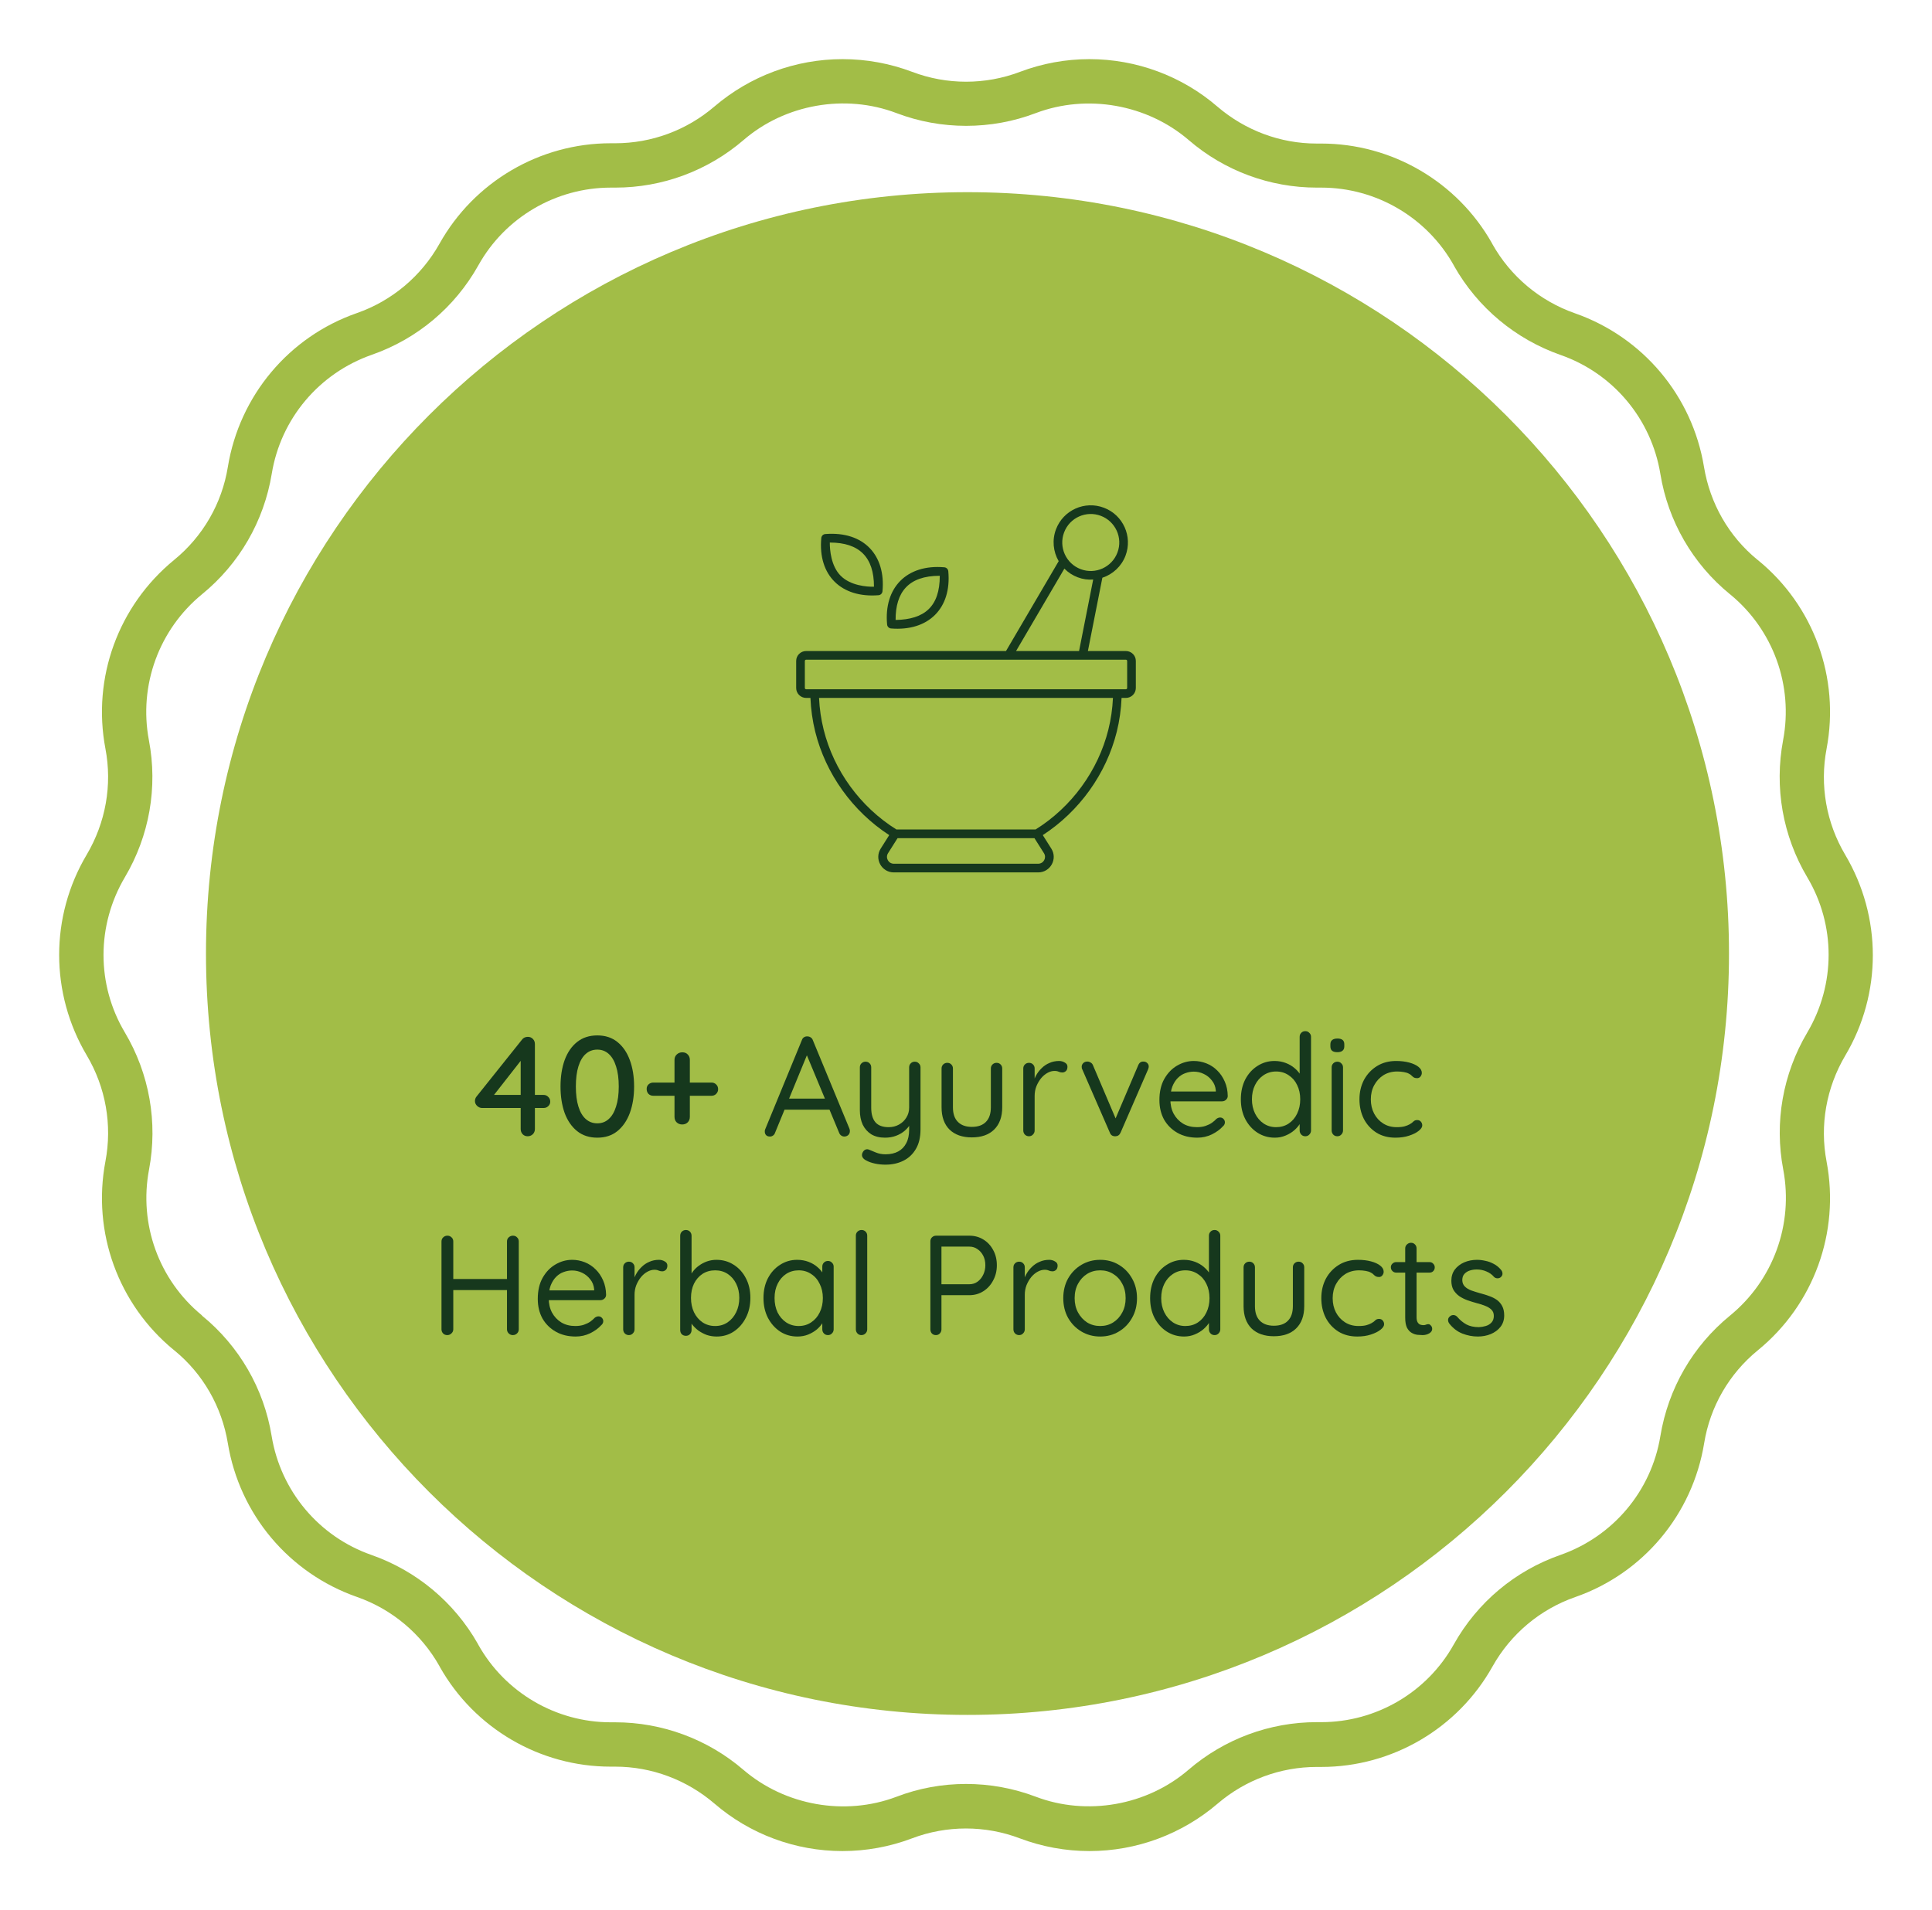
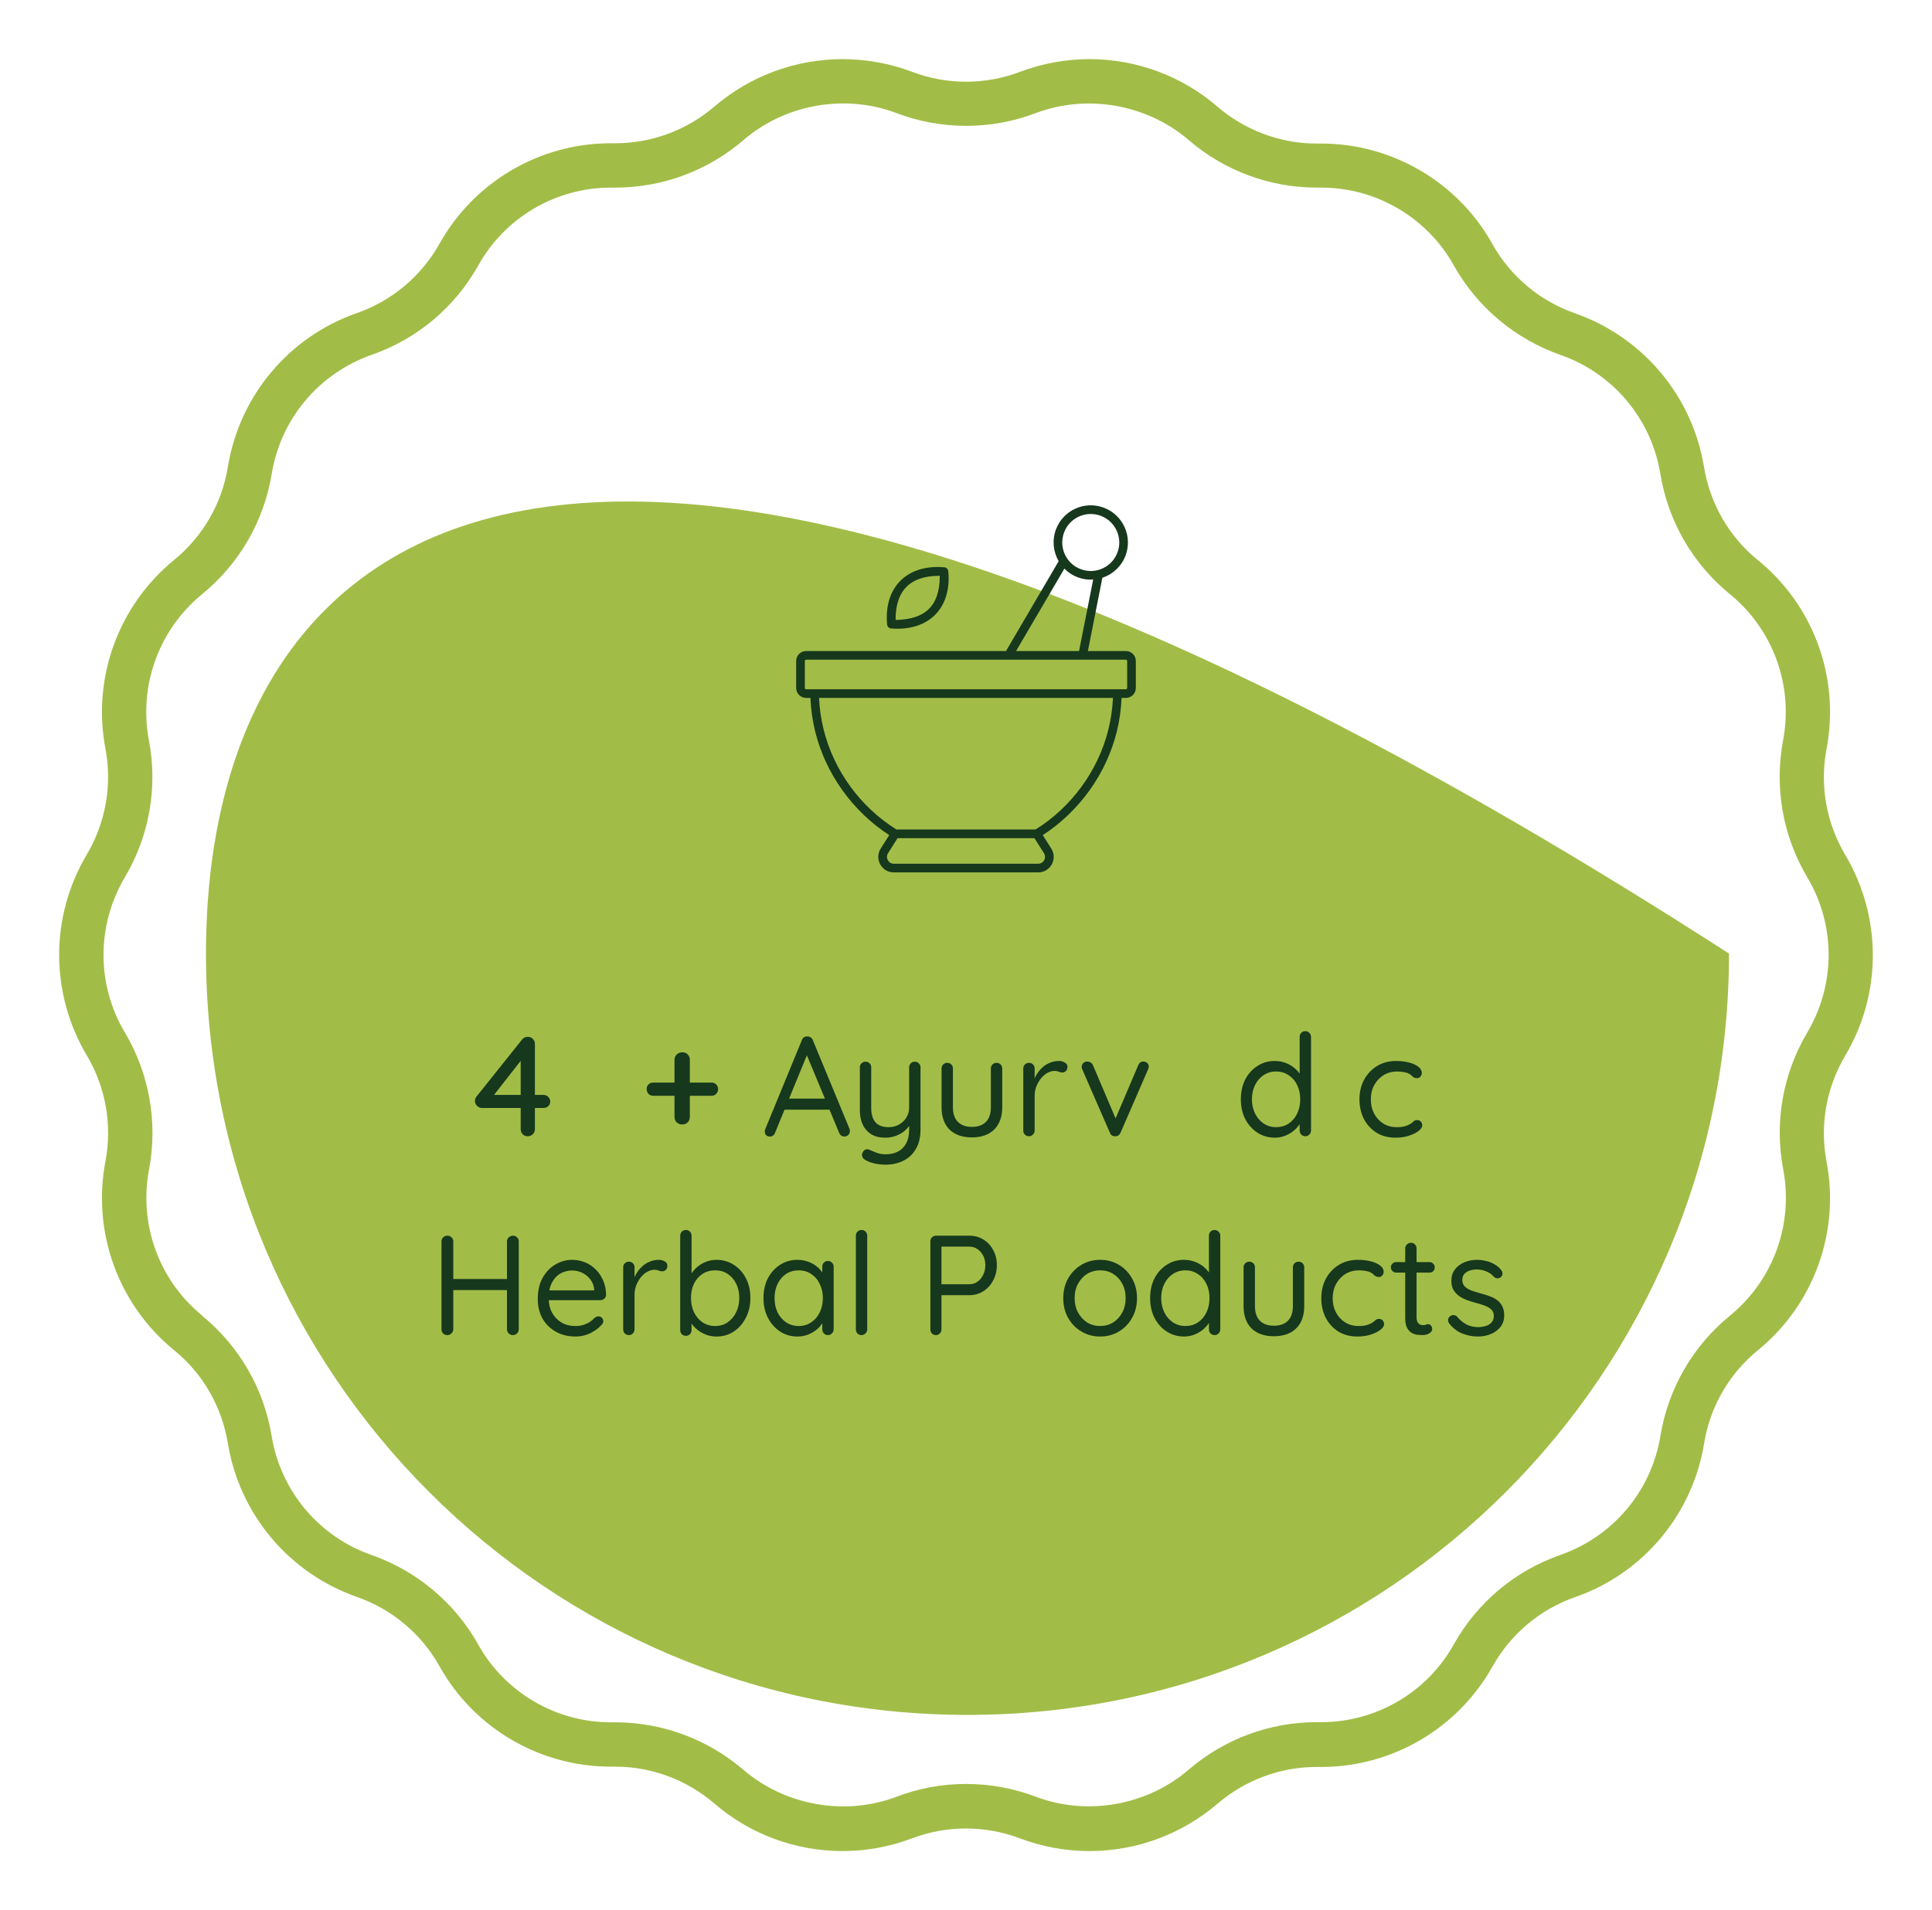
<svg xmlns="http://www.w3.org/2000/svg" width="272" height="269" viewBox="0 0 272 269" fill="none">
  <path d="M153.382 260.655C150.03 260.655 146.721 260.051 143.577 258.864C138.706 257.012 133.272 257.012 128.401 258.864C125.258 260.051 121.969 260.655 118.596 260.655C111.997 260.655 105.585 258.282 100.589 253.972C96.675 250.621 91.742 248.768 86.621 248.768H85.975C76.025 248.768 66.823 243.397 61.931 234.737L61.869 234.612C59.308 230.053 55.186 226.597 50.253 224.87C40.677 221.518 33.724 213.233 32.079 203.24C31.226 198.078 28.582 193.456 24.564 190.167L24.481 190.105C16.654 183.693 12.948 173.513 14.842 163.542C15.821 158.4 14.884 153.112 12.219 148.616C7.036 139.872 7.036 129.068 12.198 120.366C14.884 115.828 15.821 110.541 14.842 105.419C12.948 95.448 16.654 85.289 24.502 78.856C28.561 75.546 31.246 70.904 32.079 65.742C33.724 55.708 40.677 47.422 50.232 44.091C55.186 42.364 59.308 38.887 61.869 34.328C66.74 25.606 75.983 20.172 85.975 20.172H86.621C91.742 20.172 96.675 18.34 100.568 15.009C105.606 10.7 111.997 8.327 118.617 8.327C121.969 8.327 125.279 8.931 128.422 10.117C133.293 11.97 138.727 11.97 143.598 10.117C146.741 8.931 150.03 8.327 153.382 8.327C159.981 8.327 166.393 10.7 171.389 15.009C175.303 18.361 180.237 20.214 185.358 20.214H186.003C195.954 20.214 205.155 25.585 210.047 34.245L210.109 34.37C212.67 38.929 216.792 42.384 221.726 44.112C231.302 47.464 238.255 55.749 239.899 65.742C240.753 70.904 243.396 75.526 247.414 78.815L247.497 78.877C255.366 85.289 259.051 95.469 257.157 105.44C256.178 110.582 257.115 115.87 259.78 120.366C264.963 129.11 264.963 139.914 259.801 148.616C257.115 153.154 256.178 158.441 257.157 163.562C259.051 173.534 255.346 183.714 247.497 190.125C243.438 193.435 240.753 198.078 239.92 203.24C238.275 213.274 231.322 221.56 221.767 224.89C216.813 226.618 212.691 230.095 210.13 234.654C205.259 243.376 196.016 248.81 186.024 248.81H185.378C180.257 248.81 175.324 250.642 171.431 253.972C166.393 258.282 160.002 260.655 153.382 260.655ZM136 251.204C139.351 251.204 142.661 251.807 145.805 252.994C153.028 255.742 161.48 254.243 167.33 249.205C172.368 244.875 178.758 242.502 185.378 242.502H186.024C193.747 242.502 200.908 238.318 204.676 231.552C207.986 225.64 213.295 221.185 219.685 218.957C227.096 216.355 232.488 209.964 233.758 202.22C234.861 195.517 238.338 189.522 243.563 185.254C249.642 180.279 252.514 172.41 251.057 164.687C249.787 158.046 250.995 151.218 254.43 145.41C258.447 138.623 258.447 130.275 254.45 123.551C250.974 117.702 249.787 110.874 251.036 104.233C252.494 96.551 249.662 88.703 243.625 83.728L243.542 83.665C238.317 79.398 234.841 73.382 233.758 66.741C232.488 58.976 227.096 52.564 219.706 49.983C213.357 47.755 208.049 43.321 204.739 37.492L204.676 37.367C200.908 30.623 193.747 26.418 186.024 26.418H185.378C178.779 26.418 172.368 24.044 167.371 19.735C161.48 14.677 153.049 13.198 145.825 15.925C139.539 18.32 132.502 18.32 126.215 15.925C118.992 13.178 110.519 14.677 104.69 19.714C99.652 24.044 93.261 26.418 86.641 26.418H85.996C78.273 26.418 71.112 30.602 67.344 37.367C64.034 43.279 58.725 47.734 52.334 49.962C44.923 52.564 39.532 58.955 38.262 66.699C37.159 73.402 33.682 79.398 28.457 83.665C22.378 88.641 19.505 96.51 20.963 104.233C22.233 110.874 21.025 117.702 17.59 123.51C13.572 130.296 13.572 138.644 17.569 145.368C21.046 151.218 22.233 158.067 20.983 164.687C19.526 172.368 22.357 180.216 28.395 185.192L28.457 185.275C33.682 189.543 37.159 195.559 38.241 202.199C39.511 209.964 44.903 216.376 52.293 218.957C58.642 221.185 63.951 225.619 67.26 231.448L67.323 231.573C71.091 238.318 78.252 242.523 85.975 242.523H86.621C93.22 242.523 99.632 244.896 104.649 249.205C110.54 254.264 118.971 255.742 126.195 253.015C129.338 251.807 132.648 251.204 136 251.204Z" fill="#A2BD47" />
-   <path d="M136.21 241.482C195.42 241.482 243.419 193.482 243.419 134.272C243.419 75.062 195.42 27.062 136.21 27.062C76.999 27.062 29 75.062 29 134.272C29 193.482 76.999 241.482 136.21 241.482Z" fill="#A2BD47" />
+   <path d="M136.21 241.482C195.42 241.482 243.419 193.482 243.419 134.272C76.999 27.062 29 75.062 29 134.272C29 193.482 76.999 241.482 136.21 241.482Z" fill="#A2BD47" />
  <path d="M159.91 93.072C159.91 92.301 159.283 91.674 158.512 91.674H153.161L155.199 81.355C156.692 80.861 157.897 79.729 158.459 78.246C159.48 75.536 158.115 72.515 155.42 71.497C152.703 70.468 149.691 71.838 148.67 74.533C148.108 76.015 148.259 77.662 149.049 79.02L141.631 91.674H113.489C112.718 91.674 112.09 92.301 112.09 93.072V96.876C112.09 97.647 112.718 98.276 113.489 98.276H114.098C114.166 99.884 114.387 101.484 114.774 103.037C116.25 108.972 120.034 114.241 125.19 117.596L123.992 119.491C123.07 120.948 124.115 122.846 125.84 122.846H146.161C147.885 122.846 148.931 120.948 148.009 119.491L146.81 117.596C151.965 114.243 155.749 108.974 157.227 103.037C157.614 101.48 157.835 99.881 157.903 98.276H158.512C159.283 98.276 159.91 97.647 159.91 96.876V93.072ZM149.812 74.966C150.602 72.879 152.927 71.857 154.987 72.638C157.032 73.412 158.116 75.719 157.317 77.814C156.542 79.859 154.244 80.938 152.141 80.144C150.066 79.356 149.028 77.035 149.812 74.966ZM149.85 80.069C150.373 80.599 151 81.016 151.708 81.285C152.473 81.575 153.165 81.655 153.906 81.606L151.917 91.674H143.047L149.85 80.069ZM146.161 121.625H125.84C125.076 121.625 124.618 120.785 125.024 120.143L126.365 118.023H145.636L146.977 120.144C147.383 120.785 146.924 121.625 146.161 121.625ZM156.042 102.742C154.605 108.514 150.876 113.629 145.798 116.802H126.203C121.123 113.629 117.395 108.513 115.959 102.742C115.596 101.284 115.379 99.785 115.31 98.276H156.69C156.622 99.782 156.405 101.281 156.042 102.742ZM158.689 96.876C158.689 96.975 158.61 97.055 158.512 97.055C155.003 97.055 123.526 97.055 113.489 97.055C113.39 97.055 113.311 96.975 113.311 96.876V93.072C113.311 92.974 113.39 92.894 113.489 92.894H158.512C158.61 92.894 158.689 92.974 158.689 93.072V96.876Z" fill="#16381D" />
  <path d="M125.443 88.496C130.687 88.924 133.998 85.694 133.506 80.434C133.478 80.142 133.248 79.911 132.956 79.883C127.618 79.416 124.41 82.789 124.893 87.946C124.92 88.238 125.152 88.468 125.443 88.496ZM132.286 81.08H132.308C132.315 85.422 130.158 87.23 126.089 87.298C126.071 83.375 127.908 81.08 132.286 81.08Z" fill="#16381D" />
-   <path d="M123.692 83.814C123.984 83.787 124.214 83.555 124.242 83.263C124.712 78.243 121.687 74.765 116.18 75.201C115.888 75.229 115.657 75.459 115.629 75.751C115.133 81.043 118.456 84.233 123.692 83.814ZM116.826 76.399H116.84C120.988 76.399 123.051 78.461 123.044 82.618C122.019 82.644 119.743 82.462 118.362 81.081C116.987 79.707 116.824 77.428 116.826 76.399Z" fill="#16381D" />
  <path d="M74.286 160C74.006 160 73.773 159.907 73.586 159.72C73.4 159.52 73.306 159.274 73.306 158.98V148.8L73.666 148.92L69.346 154.44L69.246 154.18H76.526C76.793 154.18 77.013 154.274 77.186 154.46C77.373 154.634 77.466 154.854 77.466 155.12C77.466 155.374 77.373 155.587 77.186 155.76C77.013 155.934 76.793 156.02 76.526 156.02H67.866C67.626 156.02 67.4 155.927 67.186 155.74C66.973 155.54 66.866 155.307 66.866 155.04C66.866 154.787 66.953 154.56 67.126 154.36L73.486 146.4C73.58 146.267 73.7 146.167 73.846 146.1C73.993 146.034 74.146 146 74.306 146C74.6 146 74.84 146.1 75.026 146.3C75.213 146.487 75.306 146.727 75.306 147.02V158.98C75.306 159.274 75.206 159.52 75.006 159.72C74.806 159.907 74.566 160 74.286 160Z" fill="#16381D" />
-   <path d="M84.093 160.2C82.973 160.2 82.027 159.894 81.253 159.28C80.48 158.654 79.893 157.8 79.493 156.72C79.107 155.627 78.913 154.387 78.913 153C78.913 151.6 79.107 150.36 79.493 149.28C79.893 148.187 80.48 147.334 81.253 146.72C82.027 146.107 82.973 145.8 84.093 145.8C85.213 145.8 86.153 146.107 86.913 146.72C87.687 147.334 88.273 148.187 88.673 149.28C89.073 150.36 89.273 151.6 89.273 153C89.273 154.387 89.073 155.627 88.673 156.72C88.273 157.8 87.687 158.654 86.913 159.28C86.153 159.894 85.213 160.2 84.093 160.2ZM84.093 158.18C84.72 158.18 85.253 157.98 85.693 157.58C86.147 157.18 86.493 156.594 86.733 155.82C86.987 155.047 87.113 154.107 87.113 153C87.113 151.88 86.987 150.934 86.733 150.16C86.493 149.387 86.147 148.8 85.693 148.4C85.253 148 84.72 147.8 84.093 147.8C83.467 147.8 82.927 148 82.473 148.4C82.02 148.8 81.673 149.387 81.433 150.16C81.193 150.934 81.073 151.88 81.073 153C81.073 154.107 81.193 155.047 81.433 155.82C81.673 156.594 82.02 157.18 82.473 157.58C82.927 157.98 83.467 158.18 84.093 158.18Z" fill="#16381D" />
  <path d="M91.981 154.3C91.715 154.3 91.488 154.214 91.301 154.04C91.128 153.854 91.041 153.62 91.041 153.34C91.041 153.074 91.128 152.86 91.301 152.7C91.488 152.527 91.715 152.44 91.981 152.44H100.161C100.428 152.44 100.648 152.527 100.821 152.7C101.008 152.874 101.101 153.1 101.101 153.38C101.101 153.634 101.008 153.854 100.821 154.04C100.648 154.214 100.428 154.3 100.161 154.3H91.981ZM96.041 158.34C95.735 158.34 95.475 158.24 95.261 158.04C95.061 157.84 94.961 157.58 94.961 157.26V149.24C94.961 148.934 95.068 148.68 95.281 148.48C95.495 148.28 95.755 148.18 96.061 148.18C96.381 148.18 96.635 148.28 96.821 148.48C97.021 148.68 97.121 148.934 97.121 149.24V157.26C97.121 157.58 97.021 157.84 96.821 158.04C96.621 158.24 96.361 158.34 96.041 158.34Z" fill="#16381D" />
  <path d="M113.813 148.08L109.113 159.52C109.059 159.68 108.966 159.807 108.833 159.9C108.699 159.994 108.559 160.04 108.413 160.04C108.159 160.04 107.973 159.974 107.853 159.84C107.733 159.707 107.673 159.547 107.673 159.36C107.659 159.267 107.673 159.167 107.713 159.06L112.893 146.46C112.959 146.274 113.059 146.14 113.193 146.06C113.339 145.967 113.499 145.927 113.673 145.94C113.846 145.94 113.999 145.987 114.133 146.08C114.279 146.174 114.379 146.3 114.433 146.46L119.593 158.94C119.633 159.047 119.653 159.154 119.653 159.26C119.653 159.5 119.573 159.694 119.413 159.84C119.253 159.974 119.073 160.04 118.873 160.04C118.713 160.04 118.566 159.994 118.433 159.9C118.299 159.807 118.199 159.674 118.133 159.5L113.373 148.06L113.813 148.08ZM110.113 156.26L110.793 154.7H116.733L117.033 156.26H110.113Z" fill="#16381D" />
  <path d="M128.796 149.5C129.023 149.5 129.209 149.58 129.356 149.74C129.516 149.887 129.596 150.074 129.596 150.3V159.02C129.596 160.14 129.376 161.067 128.936 161.8C128.496 162.547 127.903 163.1 127.156 163.46C126.423 163.82 125.589 164 124.656 164C124.136 164 123.636 163.947 123.156 163.84C122.676 163.734 122.283 163.594 121.976 163.42C121.723 163.3 121.543 163.147 121.436 162.96C121.343 162.787 121.329 162.6 121.396 162.4C121.489 162.16 121.623 161.994 121.796 161.9C121.983 161.807 122.176 161.807 122.376 161.9C122.589 161.994 122.896 162.12 123.296 162.28C123.709 162.454 124.169 162.54 124.676 162.54C125.369 162.54 125.963 162.407 126.456 162.14C126.949 161.874 127.329 161.48 127.596 160.96C127.863 160.454 127.996 159.82 127.996 159.06V157.64L128.236 158.14C128.023 158.554 127.736 158.914 127.376 159.22C127.016 159.527 126.603 159.767 126.136 159.94C125.669 160.114 125.156 160.2 124.596 160.2C123.836 160.2 123.189 160.04 122.656 159.72C122.136 159.387 121.736 158.934 121.456 158.36C121.189 157.774 121.056 157.1 121.056 156.34V150.3C121.056 150.074 121.129 149.887 121.276 149.74C121.436 149.58 121.629 149.5 121.856 149.5C122.096 149.5 122.289 149.58 122.436 149.74C122.583 149.887 122.656 150.074 122.656 150.3V155.98C122.656 156.887 122.856 157.574 123.256 158.04C123.656 158.494 124.276 158.72 125.116 158.72C125.649 158.72 126.129 158.6 126.556 158.36C126.996 158.12 127.343 157.794 127.596 157.38C127.863 156.954 127.996 156.487 127.996 155.98V150.3C127.996 150.074 128.069 149.887 128.216 149.74C128.363 149.58 128.556 149.5 128.796 149.5Z" fill="#16381D" />
  <path d="M140.3 149.66C140.54 149.66 140.733 149.74 140.88 149.9C141.027 150.047 141.1 150.234 141.1 150.46V155.92C141.1 157.267 140.72 158.314 139.96 159.06C139.213 159.794 138.167 160.16 136.82 160.16C135.487 160.16 134.44 159.794 133.68 159.06C132.933 158.314 132.56 157.267 132.56 155.92V150.46C132.56 150.234 132.633 150.047 132.78 149.9C132.94 149.74 133.133 149.66 133.36 149.66C133.6 149.66 133.793 149.74 133.94 149.9C134.087 150.047 134.16 150.234 134.16 150.46V155.92C134.16 156.827 134.393 157.514 134.86 157.98C135.327 158.447 135.98 158.68 136.82 158.68C137.687 158.68 138.347 158.447 138.8 157.98C139.267 157.514 139.5 156.827 139.5 155.92V150.46C139.5 150.234 139.573 150.047 139.72 149.9C139.88 149.74 140.073 149.66 140.3 149.66Z" fill="#16381D" />
  <path d="M144.864 160C144.637 160 144.444 159.92 144.284 159.76C144.137 159.6 144.064 159.407 144.064 159.18V150.46C144.064 150.234 144.137 150.047 144.284 149.9C144.444 149.74 144.637 149.66 144.864 149.66C145.104 149.66 145.297 149.74 145.444 149.9C145.59 150.047 145.664 150.234 145.664 150.46V153.1L145.424 152.68C145.504 152.267 145.644 151.867 145.844 151.48C146.057 151.08 146.324 150.727 146.644 150.42C146.964 150.1 147.33 149.854 147.744 149.68C148.157 149.494 148.61 149.4 149.104 149.4C149.397 149.4 149.664 149.474 149.904 149.62C150.157 149.754 150.284 149.947 150.284 150.2C150.284 150.48 150.21 150.687 150.064 150.82C149.917 150.954 149.75 151.02 149.564 151.02C149.39 151.02 149.224 150.987 149.064 150.92C148.904 150.84 148.704 150.8 148.464 150.8C148.13 150.8 147.797 150.894 147.464 151.08C147.144 151.254 146.844 151.507 146.564 151.84C146.297 152.174 146.077 152.554 145.904 152.98C145.744 153.394 145.664 153.84 145.664 154.32V159.18C145.664 159.407 145.584 159.6 145.424 159.76C145.277 159.92 145.09 160 144.864 160Z" fill="#16381D" />
  <path d="M153.087 149.48C153.247 149.48 153.401 149.527 153.547 149.62C153.694 149.7 153.801 149.82 153.867 149.98L157.187 157.78L156.867 157.94L160.247 150C160.394 149.64 160.641 149.467 160.987 149.48C161.187 149.48 161.361 149.547 161.507 149.68C161.654 149.814 161.727 149.98 161.727 150.18C161.727 150.26 161.714 150.34 161.687 150.42C161.674 150.487 161.654 150.547 161.627 150.6L157.767 159.48C157.621 159.814 157.387 159.987 157.067 160C156.894 160.014 156.727 159.98 156.567 159.9C156.421 159.807 156.314 159.667 156.247 159.48L152.387 150.62C152.361 150.567 152.334 150.507 152.307 150.44C152.294 150.374 152.287 150.294 152.287 150.2C152.287 150.027 152.354 149.867 152.487 149.72C152.634 149.56 152.834 149.48 153.087 149.48Z" fill="#16381D" />
-   <path d="M168.57 160.2C167.504 160.2 166.57 159.974 165.77 159.52C164.97 159.067 164.344 158.447 163.89 157.66C163.45 156.86 163.23 155.94 163.23 154.9C163.23 153.74 163.457 152.754 163.91 151.94C164.377 151.114 164.977 150.487 165.71 150.06C166.457 149.62 167.244 149.4 168.07 149.4C168.684 149.4 169.277 149.514 169.85 149.74C170.424 149.967 170.93 150.3 171.37 150.74C171.81 151.167 172.164 151.687 172.43 152.3C172.697 152.9 172.837 153.574 172.85 154.32C172.85 154.534 172.77 154.714 172.61 154.86C172.45 155.007 172.264 155.08 172.05 155.08H164.15L163.79 153.7H171.49L171.17 153.98V153.54C171.117 152.994 170.93 152.527 170.61 152.14C170.304 151.74 169.924 151.434 169.47 151.22C169.03 151.007 168.564 150.9 168.07 150.9C167.67 150.9 167.27 150.974 166.87 151.12C166.484 151.254 166.13 151.48 165.81 151.8C165.504 152.107 165.25 152.507 165.05 153C164.864 153.494 164.77 154.087 164.77 154.78C164.77 155.554 164.924 156.234 165.23 156.82C165.55 157.407 165.99 157.874 166.55 158.22C167.11 158.554 167.764 158.72 168.51 158.72C168.977 158.72 169.384 158.66 169.73 158.54C170.077 158.42 170.377 158.274 170.63 158.1C170.884 157.914 171.097 157.727 171.27 157.54C171.444 157.42 171.61 157.36 171.77 157.36C171.97 157.36 172.13 157.427 172.25 157.56C172.384 157.694 172.45 157.854 172.45 158.04C172.45 158.267 172.344 158.467 172.13 158.64C171.757 159.054 171.25 159.42 170.61 159.74C169.97 160.047 169.29 160.2 168.57 160.2Z" fill="#16381D" />
  <path d="M183.775 145.2C184.002 145.2 184.188 145.28 184.335 145.44C184.495 145.587 184.575 145.774 184.575 146V159.18C184.575 159.407 184.495 159.6 184.335 159.76C184.188 159.92 184.002 160 183.775 160C183.535 160 183.342 159.92 183.195 159.76C183.048 159.6 182.975 159.407 182.975 159.18V157.28L183.355 157.14C183.355 157.46 183.255 157.8 183.055 158.16C182.855 158.507 182.582 158.834 182.235 159.14C181.888 159.447 181.475 159.7 180.995 159.9C180.528 160.1 180.022 160.2 179.475 160.2C178.582 160.2 177.768 159.967 177.035 159.5C176.315 159.034 175.742 158.394 175.315 157.58C174.902 156.767 174.695 155.84 174.695 154.8C174.695 153.747 174.902 152.814 175.315 152C175.742 151.187 176.315 150.554 177.035 150.1C177.755 149.634 178.555 149.4 179.435 149.4C179.995 149.4 180.522 149.494 181.015 149.68C181.508 149.867 181.935 150.12 182.295 150.44C182.668 150.76 182.962 151.114 183.175 151.5C183.388 151.887 183.495 152.274 183.495 152.66L182.975 152.54V146C182.975 145.774 183.048 145.587 183.195 145.44C183.342 145.28 183.535 145.2 183.775 145.2ZM179.655 158.72C180.322 158.72 180.908 158.554 181.415 158.22C181.935 157.874 182.335 157.407 182.615 156.82C182.908 156.22 183.055 155.547 183.055 154.8C183.055 154.04 182.908 153.367 182.615 152.78C182.335 152.194 181.935 151.734 181.415 151.4C180.908 151.054 180.322 150.88 179.655 150.88C179.002 150.88 178.415 151.054 177.895 151.4C177.388 151.734 176.988 152.194 176.695 152.78C176.402 153.367 176.255 154.04 176.255 154.8C176.255 155.534 176.402 156.2 176.695 156.8C176.988 157.387 177.388 157.854 177.895 158.2C178.415 158.547 179.002 158.72 179.655 158.72Z" fill="#16381D" />
-   <path d="M189.08 159.18C189.08 159.407 189 159.6 188.84 159.76C188.694 159.92 188.507 160 188.28 160C188.04 160 187.847 159.92 187.7 159.76C187.554 159.6 187.48 159.407 187.48 159.18V150.3C187.48 150.074 187.554 149.887 187.7 149.74C187.86 149.58 188.054 149.5 188.28 149.5C188.507 149.5 188.694 149.58 188.84 149.74C189 149.887 189.08 150.074 189.08 150.3V159.18ZM188.28 148.16C187.947 148.16 187.7 148.094 187.54 147.96C187.38 147.827 187.3 147.62 187.3 147.34V147.06C187.3 146.78 187.387 146.574 187.56 146.44C187.734 146.307 187.98 146.24 188.3 146.24C188.62 146.24 188.86 146.307 189.02 146.44C189.18 146.574 189.26 146.78 189.26 147.06V147.34C189.26 147.62 189.174 147.827 189 147.96C188.84 148.094 188.6 148.16 188.28 148.16Z" fill="#16381D" />
  <path d="M196.554 149.4C197.234 149.4 197.848 149.474 198.394 149.62C198.941 149.767 199.374 149.967 199.694 150.22C200.014 150.474 200.174 150.76 200.174 151.08C200.174 151.254 200.114 151.42 199.994 151.58C199.874 151.74 199.714 151.82 199.514 151.82C199.328 151.82 199.174 151.787 199.054 151.72C198.948 151.654 198.841 151.567 198.734 151.46C198.641 151.354 198.508 151.26 198.334 151.18C198.174 151.087 197.941 151.014 197.634 150.96C197.328 150.907 197.021 150.88 196.714 150.88C195.981 150.88 195.334 151.054 194.774 151.4C194.228 151.747 193.794 152.214 193.474 152.8C193.154 153.387 192.994 154.054 192.994 154.8C192.994 155.547 193.148 156.214 193.454 156.8C193.761 157.387 194.188 157.854 194.734 158.2C195.281 158.547 195.914 158.72 196.634 158.72C197.101 158.72 197.474 158.68 197.754 158.6C198.034 158.52 198.268 158.427 198.454 158.32C198.694 158.187 198.874 158.054 198.994 157.92C199.128 157.787 199.301 157.72 199.514 157.72C199.741 157.72 199.914 157.794 200.034 157.94C200.168 158.087 200.234 158.267 200.234 158.48C200.234 158.72 200.068 158.974 199.734 159.24C199.401 159.507 198.948 159.734 198.374 159.92C197.814 160.107 197.174 160.2 196.454 160.2C195.441 160.2 194.554 159.967 193.794 159.5C193.034 159.02 192.441 158.374 192.014 157.56C191.601 156.734 191.394 155.814 191.394 154.8C191.394 153.787 191.608 152.874 192.034 152.06C192.474 151.247 193.081 150.6 193.854 150.12C194.628 149.64 195.528 149.4 196.554 149.4Z" fill="#16381D" />
  <path d="M62.996 174C63.223 174 63.416 174.08 63.576 174.24C63.736 174.387 63.816 174.58 63.816 174.82V187.18C63.816 187.407 63.73 187.6 63.556 187.76C63.396 187.92 63.203 188 62.976 188C62.723 188 62.523 187.92 62.376 187.76C62.23 187.6 62.156 187.407 62.156 187.18V174.82C62.156 174.58 62.236 174.387 62.396 174.24C62.556 174.08 62.756 174 62.996 174ZM72.216 174C72.456 174 72.65 174.08 72.796 174.24C72.956 174.387 73.036 174.58 73.036 174.82V187.18C73.036 187.407 72.956 187.6 72.796 187.76C72.636 187.92 72.436 188 72.196 188C71.97 188 71.776 187.92 71.616 187.76C71.456 187.6 71.376 187.407 71.376 187.18V174.82C71.376 174.58 71.456 174.387 71.616 174.24C71.79 174.08 71.99 174 72.216 174ZM62.916 180.1H72.236L72.216 181.66H62.856L62.916 180.1Z" fill="#16381D" />
  <path d="M81.051 188.2C79.984 188.2 79.051 187.974 78.251 187.52C77.451 187.067 76.824 186.447 76.371 185.66C75.931 184.86 75.711 183.94 75.711 182.9C75.711 181.74 75.937 180.754 76.391 179.94C76.857 179.114 77.457 178.487 78.191 178.06C78.937 177.62 79.724 177.4 80.551 177.4C81.164 177.4 81.757 177.514 82.331 177.74C82.904 177.967 83.411 178.3 83.851 178.74C84.291 179.167 84.644 179.687 84.911 180.3C85.177 180.9 85.317 181.574 85.331 182.32C85.331 182.534 85.251 182.714 85.091 182.86C84.931 183.007 84.744 183.08 84.531 183.08H76.631L76.271 181.7H83.971L83.651 181.98V181.54C83.597 180.994 83.411 180.527 83.091 180.14C82.784 179.74 82.404 179.434 81.951 179.22C81.511 179.007 81.044 178.9 80.551 178.9C80.151 178.9 79.751 178.974 79.351 179.12C78.964 179.254 78.611 179.48 78.291 179.8C77.984 180.107 77.731 180.507 77.531 181C77.344 181.494 77.251 182.087 77.251 182.78C77.251 183.554 77.404 184.234 77.711 184.82C78.031 185.407 78.471 185.874 79.031 186.22C79.591 186.554 80.244 186.72 80.991 186.72C81.457 186.72 81.864 186.66 82.211 186.54C82.557 186.42 82.857 186.274 83.111 186.1C83.364 185.914 83.577 185.727 83.751 185.54C83.924 185.42 84.091 185.36 84.251 185.36C84.451 185.36 84.611 185.427 84.731 185.56C84.864 185.694 84.931 185.854 84.931 186.04C84.931 186.267 84.824 186.467 84.611 186.64C84.237 187.054 83.731 187.42 83.091 187.74C82.451 188.047 81.771 188.2 81.051 188.2Z" fill="#16381D" />
  <path d="M88.536 188C88.309 188 88.116 187.92 87.956 187.76C87.809 187.6 87.736 187.407 87.736 187.18V178.46C87.736 178.234 87.809 178.047 87.956 177.9C88.116 177.74 88.309 177.66 88.536 177.66C88.776 177.66 88.969 177.74 89.116 177.9C89.262 178.047 89.336 178.234 89.336 178.46V181.1L89.096 180.68C89.176 180.267 89.316 179.867 89.516 179.48C89.729 179.08 89.996 178.727 90.316 178.42C90.636 178.1 91.002 177.854 91.416 177.68C91.829 177.494 92.282 177.4 92.776 177.4C93.069 177.4 93.336 177.474 93.576 177.62C93.829 177.754 93.956 177.947 93.956 178.2C93.956 178.48 93.882 178.687 93.736 178.82C93.589 178.954 93.422 179.02 93.236 179.02C93.062 179.02 92.896 178.987 92.736 178.92C92.576 178.84 92.376 178.8 92.136 178.8C91.802 178.8 91.469 178.894 91.136 179.08C90.816 179.254 90.516 179.507 90.236 179.84C89.969 180.174 89.749 180.554 89.576 180.98C89.416 181.394 89.336 181.84 89.336 182.32V187.18C89.336 187.407 89.256 187.6 89.096 187.76C88.949 187.92 88.762 188 88.536 188Z" fill="#16381D" />
  <path d="M100.863 177.4C101.77 177.4 102.583 177.634 103.303 178.1C104.023 178.554 104.59 179.18 105.003 179.98C105.43 180.78 105.643 181.707 105.643 182.76C105.643 183.814 105.43 184.747 105.003 185.56C104.59 186.374 104.023 187.02 103.303 187.5C102.596 187.967 101.796 188.2 100.903 188.2C100.41 188.2 99.943 188.127 99.503 187.98C99.076 187.82 98.683 187.614 98.323 187.36C97.976 187.094 97.683 186.807 97.443 186.5C97.203 186.18 97.03 185.867 96.923 185.56L97.363 185.28V187.28C97.363 187.507 97.29 187.7 97.143 187.86C96.996 188.02 96.803 188.1 96.563 188.1C96.336 188.1 96.143 188.027 95.983 187.88C95.836 187.72 95.763 187.52 95.763 187.28V174.02C95.763 173.794 95.836 173.6 95.983 173.44C96.143 173.28 96.336 173.2 96.563 173.2C96.803 173.2 96.996 173.28 97.143 173.44C97.29 173.6 97.363 173.794 97.363 174.02V180.18L97.063 180.02C97.156 179.687 97.316 179.367 97.543 179.06C97.783 178.74 98.07 178.46 98.403 178.22C98.75 177.967 99.13 177.767 99.543 177.62C99.97 177.474 100.41 177.4 100.863 177.4ZM100.683 178.88C100.016 178.88 99.423 179.047 98.903 179.38C98.396 179.714 97.996 180.174 97.703 180.76C97.423 181.347 97.283 182.014 97.283 182.76C97.283 183.507 97.423 184.18 97.703 184.78C97.996 185.38 98.396 185.854 98.903 186.2C99.423 186.547 100.016 186.72 100.683 186.72C101.35 186.72 101.936 186.547 102.443 186.2C102.95 185.854 103.35 185.38 103.643 184.78C103.936 184.18 104.083 183.507 104.083 182.76C104.083 182.014 103.936 181.347 103.643 180.76C103.35 180.174 102.95 179.714 102.443 179.38C101.936 179.047 101.35 178.88 100.683 178.88Z" fill="#16381D" />
  <path d="M116.568 177.56C116.795 177.56 116.981 177.64 117.128 177.8C117.288 177.947 117.368 178.134 117.368 178.36V187.18C117.368 187.407 117.288 187.6 117.128 187.76C116.981 187.92 116.795 188 116.568 188C116.328 188 116.135 187.92 115.988 187.76C115.841 187.6 115.768 187.407 115.768 187.18V185.28L116.148 185.24C116.148 185.534 116.048 185.854 115.848 186.2C115.648 186.547 115.375 186.874 115.028 187.18C114.681 187.474 114.268 187.72 113.788 187.92C113.321 188.107 112.815 188.2 112.268 188.2C111.361 188.2 110.548 187.967 109.828 187.5C109.108 187.02 108.535 186.374 108.108 185.56C107.695 184.747 107.488 183.82 107.488 182.78C107.488 181.727 107.695 180.8 108.108 180C108.535 179.187 109.108 178.554 109.828 178.1C110.548 177.634 111.348 177.4 112.228 177.4C112.801 177.4 113.335 177.494 113.828 177.68C114.321 177.867 114.748 178.12 115.108 178.44C115.481 178.76 115.768 179.114 115.968 179.5C116.181 179.887 116.288 180.274 116.288 180.66L115.768 180.54V178.36C115.768 178.134 115.841 177.947 115.988 177.8C116.135 177.64 116.328 177.56 116.568 177.56ZM112.448 186.72C113.115 186.72 113.701 186.547 114.208 186.2C114.728 185.854 115.128 185.387 115.408 184.8C115.701 184.2 115.848 183.527 115.848 182.78C115.848 182.047 115.701 181.387 115.408 180.8C115.128 180.2 114.728 179.734 114.208 179.4C113.701 179.054 113.115 178.88 112.448 178.88C111.795 178.88 111.208 179.047 110.688 179.38C110.181 179.714 109.781 180.174 109.488 180.76C109.195 181.347 109.048 182.02 109.048 182.78C109.048 183.527 109.188 184.2 109.468 184.8C109.761 185.387 110.161 185.854 110.668 186.2C111.188 186.547 111.781 186.72 112.448 186.72Z" fill="#16381D" />
  <path d="M122.093 187.18C122.093 187.407 122.013 187.6 121.853 187.76C121.693 187.92 121.5 188 121.273 188C121.047 188 120.86 187.92 120.713 187.76C120.567 187.6 120.493 187.407 120.493 187.18V174C120.493 173.774 120.567 173.587 120.713 173.44C120.873 173.28 121.067 173.2 121.293 173.2C121.533 173.2 121.727 173.28 121.873 173.44C122.02 173.587 122.093 173.774 122.093 174V187.18Z" fill="#16381D" />
  <path d="M136.464 174C137.198 174 137.858 174.18 138.444 174.54C139.031 174.9 139.491 175.394 139.824 176.02C140.171 176.647 140.344 177.36 140.344 178.16C140.344 178.947 140.171 179.66 139.824 180.3C139.491 180.94 139.031 181.447 138.444 181.82C137.858 182.194 137.198 182.38 136.464 182.38H132.404L132.544 182.14V187.18C132.544 187.407 132.471 187.6 132.324 187.76C132.178 187.92 131.991 188 131.764 188C131.524 188 131.331 187.92 131.184 187.76C131.051 187.6 130.984 187.407 130.984 187.18V174.8C130.984 174.574 131.058 174.387 131.204 174.24C131.364 174.08 131.558 174 131.784 174H136.464ZM136.464 180.84C136.904 180.84 137.291 180.72 137.624 180.48C137.958 180.24 138.224 179.914 138.424 179.5C138.624 179.087 138.724 178.64 138.724 178.16C138.724 177.654 138.624 177.207 138.424 176.82C138.224 176.434 137.958 176.127 137.624 175.9C137.291 175.66 136.904 175.54 136.464 175.54H132.404L132.544 175.32V181.04L132.404 180.84H136.464Z" fill="#16381D" />
-   <path d="M143.477 188C143.25 188 143.057 187.92 142.897 187.76C142.75 187.6 142.677 187.407 142.677 187.18V178.46C142.677 178.234 142.75 178.047 142.897 177.9C143.057 177.74 143.25 177.66 143.477 177.66C143.717 177.66 143.91 177.74 144.057 177.9C144.204 178.047 144.277 178.234 144.277 178.46V181.1L144.037 180.68C144.117 180.267 144.257 179.867 144.457 179.48C144.67 179.08 144.937 178.727 145.257 178.42C145.577 178.1 145.944 177.854 146.357 177.68C146.77 177.494 147.224 177.4 147.717 177.4C148.01 177.4 148.277 177.474 148.517 177.62C148.77 177.754 148.897 177.947 148.897 178.2C148.897 178.48 148.824 178.687 148.677 178.82C148.53 178.954 148.364 179.02 148.177 179.02C148.004 179.02 147.837 178.987 147.677 178.92C147.517 178.84 147.317 178.8 147.077 178.8C146.744 178.8 146.41 178.894 146.077 179.08C145.757 179.254 145.457 179.507 145.177 179.84C144.91 180.174 144.69 180.554 144.517 180.98C144.357 181.394 144.277 181.84 144.277 182.32V187.18C144.277 187.407 144.197 187.6 144.037 187.76C143.89 187.92 143.704 188 143.477 188Z" fill="#16381D" />
  <path d="M160.075 182.8C160.075 183.84 159.842 184.767 159.375 185.58C158.922 186.394 158.302 187.034 157.515 187.5C156.742 187.967 155.868 188.2 154.895 188.2C153.922 188.2 153.042 187.967 152.255 187.5C151.468 187.034 150.842 186.394 150.375 185.58C149.922 184.767 149.695 183.84 149.695 182.8C149.695 181.76 149.922 180.834 150.375 180.02C150.842 179.207 151.468 178.567 152.255 178.1C153.042 177.634 153.922 177.4 154.895 177.4C155.868 177.4 156.742 177.634 157.515 178.1C158.302 178.567 158.922 179.207 159.375 180.02C159.842 180.834 160.075 181.76 160.075 182.8ZM158.475 182.8C158.475 182.027 158.315 181.347 157.995 180.76C157.688 180.174 157.262 179.714 156.715 179.38C156.182 179.047 155.575 178.88 154.895 178.88C154.215 178.88 153.602 179.047 153.055 179.38C152.522 179.714 152.095 180.174 151.775 180.76C151.455 181.347 151.295 182.027 151.295 182.8C151.295 183.56 151.455 184.234 151.775 184.82C152.095 185.407 152.522 185.874 153.055 186.22C153.602 186.554 154.215 186.72 154.895 186.72C155.575 186.72 156.182 186.554 156.715 186.22C157.262 185.874 157.688 185.407 157.995 184.82C158.315 184.234 158.475 183.56 158.475 182.8Z" fill="#16381D" />
  <path d="M171.002 173.2C171.228 173.2 171.415 173.28 171.562 173.44C171.722 173.587 171.802 173.774 171.802 174V187.18C171.802 187.407 171.722 187.6 171.562 187.76C171.415 187.92 171.228 188 171.002 188C170.762 188 170.568 187.92 170.422 187.76C170.275 187.6 170.202 187.407 170.202 187.18V185.28L170.582 185.14C170.582 185.46 170.482 185.8 170.282 186.16C170.082 186.507 169.808 186.834 169.462 187.14C169.115 187.447 168.702 187.7 168.222 187.9C167.755 188.1 167.248 188.2 166.702 188.2C165.808 188.2 164.995 187.967 164.262 187.5C163.542 187.034 162.968 186.394 162.542 185.58C162.128 184.767 161.922 183.84 161.922 182.8C161.922 181.747 162.128 180.814 162.542 180C162.968 179.187 163.542 178.554 164.262 178.1C164.982 177.634 165.782 177.4 166.662 177.4C167.222 177.4 167.748 177.494 168.242 177.68C168.735 177.867 169.162 178.12 169.522 178.44C169.895 178.76 170.188 179.114 170.402 179.5C170.615 179.887 170.722 180.274 170.722 180.66L170.202 180.54V174C170.202 173.774 170.275 173.587 170.422 173.44C170.568 173.28 170.762 173.2 171.002 173.2ZM166.882 186.72C167.548 186.72 168.135 186.554 168.642 186.22C169.162 185.874 169.562 185.407 169.842 184.82C170.135 184.22 170.282 183.547 170.282 182.8C170.282 182.04 170.135 181.367 169.842 180.78C169.562 180.194 169.162 179.734 168.642 179.4C168.135 179.054 167.548 178.88 166.882 178.88C166.228 178.88 165.642 179.054 165.122 179.4C164.615 179.734 164.215 180.194 163.922 180.78C163.628 181.367 163.482 182.04 163.482 182.8C163.482 183.534 163.628 184.2 163.922 184.8C164.215 185.387 164.615 185.854 165.122 186.2C165.642 186.547 166.228 186.72 166.882 186.72Z" fill="#16381D" />
  <path d="M182.819 177.66C183.059 177.66 183.253 177.74 183.399 177.9C183.546 178.047 183.619 178.234 183.619 178.46V183.92C183.619 185.267 183.239 186.314 182.479 187.06C181.733 187.794 180.686 188.16 179.339 188.16C178.006 188.16 176.959 187.794 176.199 187.06C175.453 186.314 175.079 185.267 175.079 183.92V178.46C175.079 178.234 175.153 178.047 175.299 177.9C175.459 177.74 175.653 177.66 175.879 177.66C176.119 177.66 176.313 177.74 176.459 177.9C176.606 178.047 176.679 178.234 176.679 178.46V183.92C176.679 184.827 176.913 185.514 177.379 185.98C177.846 186.447 178.499 186.68 179.339 186.68C180.206 186.68 180.866 186.447 181.319 185.98C181.786 185.514 182.019 184.827 182.019 183.92V178.46C182.019 178.234 182.093 178.047 182.239 177.9C182.399 177.74 182.593 177.66 182.819 177.66Z" fill="#16381D" />
  <path d="M191.183 177.4C191.863 177.4 192.477 177.474 193.023 177.62C193.57 177.767 194.003 177.967 194.323 178.22C194.643 178.474 194.803 178.76 194.803 179.08C194.803 179.254 194.743 179.42 194.623 179.58C194.503 179.74 194.343 179.82 194.143 179.82C193.957 179.82 193.803 179.787 193.683 179.72C193.577 179.654 193.47 179.567 193.363 179.46C193.27 179.354 193.137 179.26 192.963 179.18C192.803 179.087 192.57 179.014 192.263 178.96C191.957 178.907 191.65 178.88 191.343 178.88C190.61 178.88 189.963 179.054 189.403 179.4C188.857 179.747 188.423 180.214 188.103 180.8C187.783 181.387 187.623 182.054 187.623 182.8C187.623 183.547 187.777 184.214 188.083 184.8C188.39 185.387 188.817 185.854 189.363 186.2C189.91 186.547 190.543 186.72 191.263 186.72C191.73 186.72 192.103 186.68 192.383 186.6C192.663 186.52 192.897 186.427 193.083 186.32C193.323 186.187 193.503 186.054 193.623 185.92C193.757 185.787 193.93 185.72 194.143 185.72C194.37 185.72 194.543 185.794 194.663 185.94C194.797 186.087 194.863 186.267 194.863 186.48C194.863 186.72 194.697 186.974 194.363 187.24C194.03 187.507 193.577 187.734 193.003 187.92C192.443 188.107 191.803 188.2 191.083 188.2C190.07 188.2 189.183 187.967 188.423 187.5C187.663 187.02 187.07 186.374 186.643 185.56C186.23 184.734 186.023 183.814 186.023 182.8C186.023 181.787 186.237 180.874 186.663 180.06C187.103 179.247 187.71 178.6 188.483 178.12C189.257 177.64 190.157 177.4 191.183 177.4Z" fill="#16381D" />
  <path d="M196.554 177.72H201.254C201.468 177.72 201.641 177.794 201.774 177.94C201.921 178.087 201.994 178.26 201.994 178.46C201.994 178.674 201.921 178.854 201.774 179C201.641 179.134 201.468 179.2 201.254 179.2H196.554C196.354 179.2 196.181 179.127 196.034 178.98C195.888 178.834 195.814 178.654 195.814 178.44C195.814 178.24 195.888 178.074 196.034 177.94C196.181 177.794 196.354 177.72 196.554 177.72ZM198.654 175C198.881 175 199.068 175.08 199.214 175.24C199.361 175.387 199.434 175.574 199.434 175.8V185.46C199.434 185.78 199.481 186.02 199.574 186.18C199.668 186.34 199.788 186.454 199.934 186.52C200.094 186.574 200.248 186.6 200.394 186.6C200.528 186.6 200.641 186.58 200.734 186.54C200.841 186.487 200.961 186.46 201.094 186.46C201.228 186.46 201.348 186.527 201.454 186.66C201.574 186.78 201.634 186.94 201.634 187.14C201.634 187.38 201.494 187.587 201.214 187.76C200.934 187.92 200.621 188 200.274 188C200.088 188 199.854 187.987 199.574 187.96C199.308 187.934 199.041 187.847 198.774 187.7C198.508 187.554 198.281 187.314 198.094 186.98C197.921 186.634 197.834 186.154 197.834 185.54V175.8C197.834 175.574 197.914 175.387 198.074 175.24C198.234 175.08 198.428 175 198.654 175Z" fill="#16381D" />
  <path d="M204.031 186.36C203.911 186.187 203.857 186.007 203.871 185.82C203.884 185.62 203.997 185.447 204.211 185.3C204.344 185.207 204.497 185.167 204.671 185.18C204.857 185.194 205.024 185.28 205.171 185.44C205.544 185.88 205.971 186.234 206.451 186.5C206.931 186.754 207.517 186.88 208.211 186.88C208.531 186.867 208.851 186.814 209.171 186.72C209.491 186.627 209.757 186.467 209.971 186.24C210.197 186 210.311 185.687 210.311 185.3C210.311 184.927 210.197 184.634 209.971 184.42C209.744 184.194 209.451 184.014 209.091 183.88C208.731 183.734 208.337 183.607 207.911 183.5C207.471 183.38 207.037 183.247 206.611 183.1C206.184 182.94 205.797 182.747 205.451 182.52C205.117 182.28 204.844 181.987 204.631 181.64C204.431 181.28 204.331 180.847 204.331 180.34C204.331 179.74 204.491 179.22 204.811 178.78C205.144 178.34 205.584 178 206.131 177.76C206.691 177.52 207.297 177.4 207.951 177.4C208.324 177.4 208.711 177.447 209.111 177.54C209.524 177.62 209.924 177.767 210.311 177.98C210.697 178.18 211.037 178.46 211.331 178.82C211.451 178.954 211.517 179.12 211.531 179.32C211.544 179.52 211.457 179.7 211.271 179.86C211.124 179.967 210.957 180.014 210.771 180C210.597 179.987 210.451 179.92 210.331 179.8C210.051 179.467 209.697 179.214 209.271 179.04C208.857 178.854 208.397 178.76 207.891 178.76C207.571 178.76 207.257 178.807 206.951 178.9C206.644 178.994 206.384 179.154 206.171 179.38C205.971 179.594 205.871 179.894 205.871 180.28C205.884 180.64 206.004 180.934 206.231 181.16C206.457 181.387 206.764 181.574 207.151 181.72C207.537 181.854 207.964 181.987 208.431 182.12C208.857 182.227 209.264 182.354 209.651 182.5C210.051 182.634 210.411 182.814 210.731 183.04C211.051 183.267 211.304 183.56 211.491 183.92C211.677 184.267 211.771 184.707 211.771 185.24C211.771 185.854 211.597 186.387 211.251 186.84C210.904 187.28 210.444 187.62 209.871 187.86C209.311 188.087 208.704 188.2 208.051 188.2C207.317 188.2 206.591 188.06 205.871 187.78C205.164 187.5 204.551 187.027 204.031 186.36Z" fill="#16381D" />
</svg>